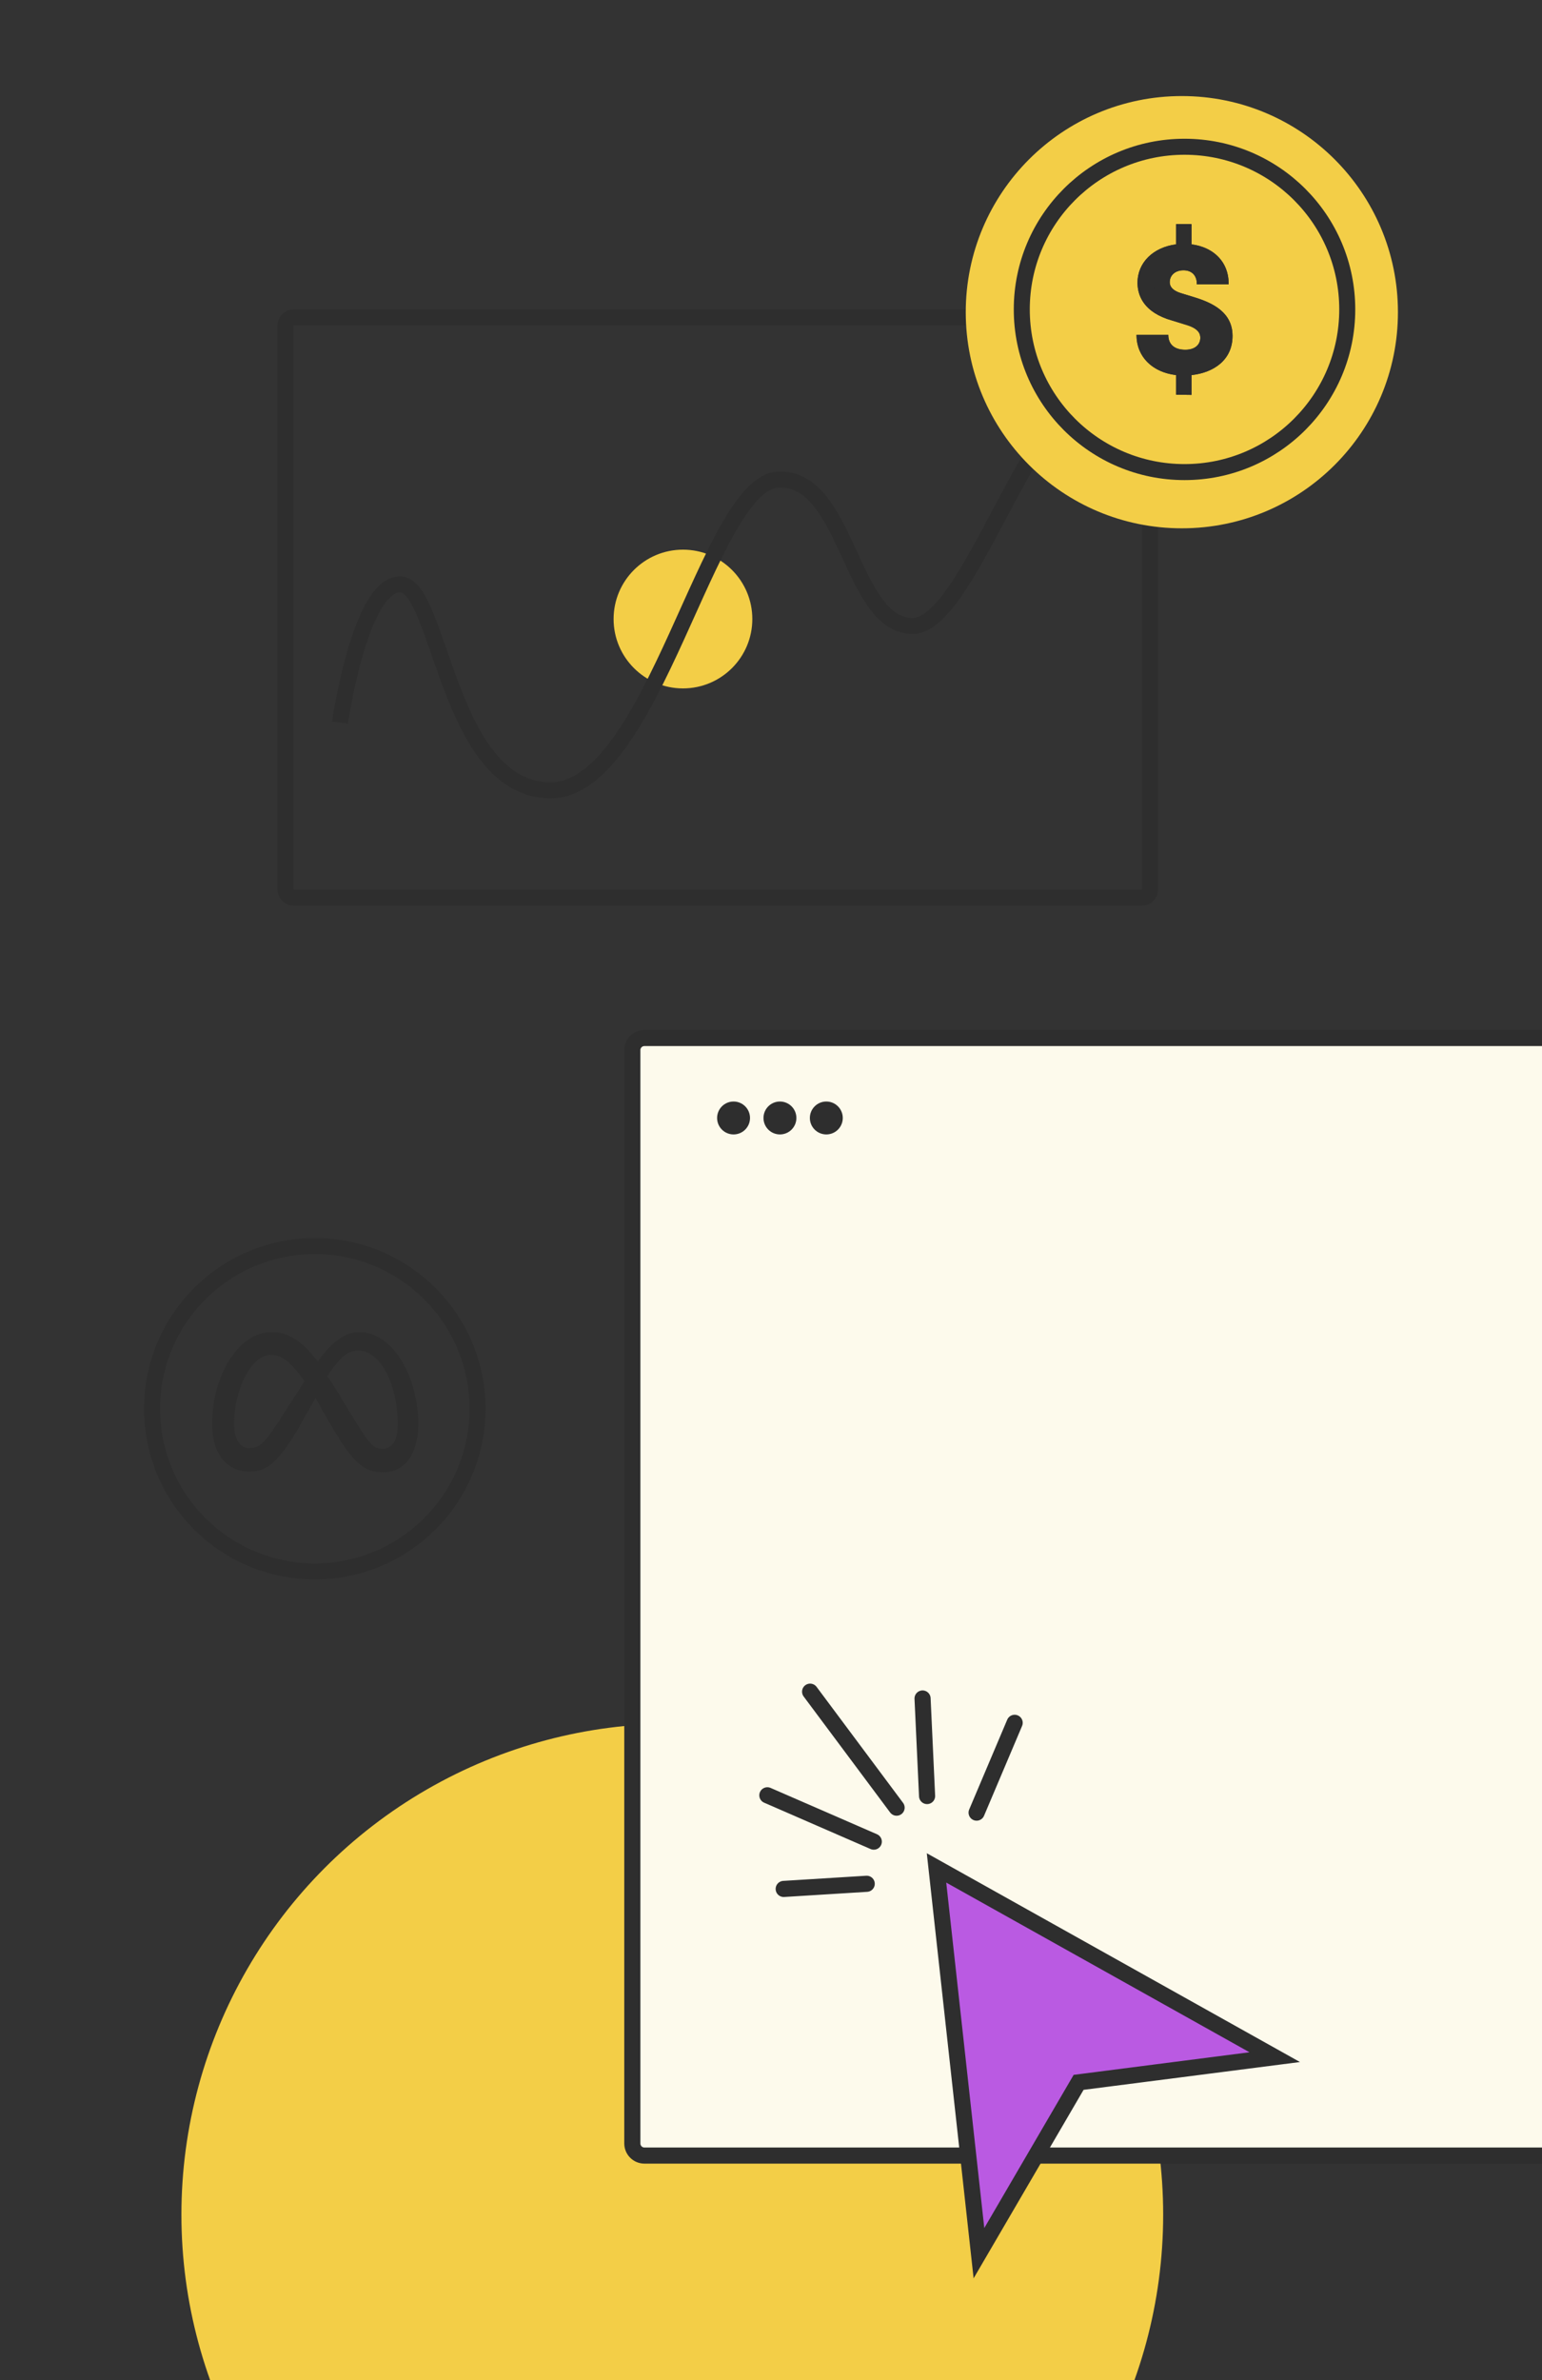
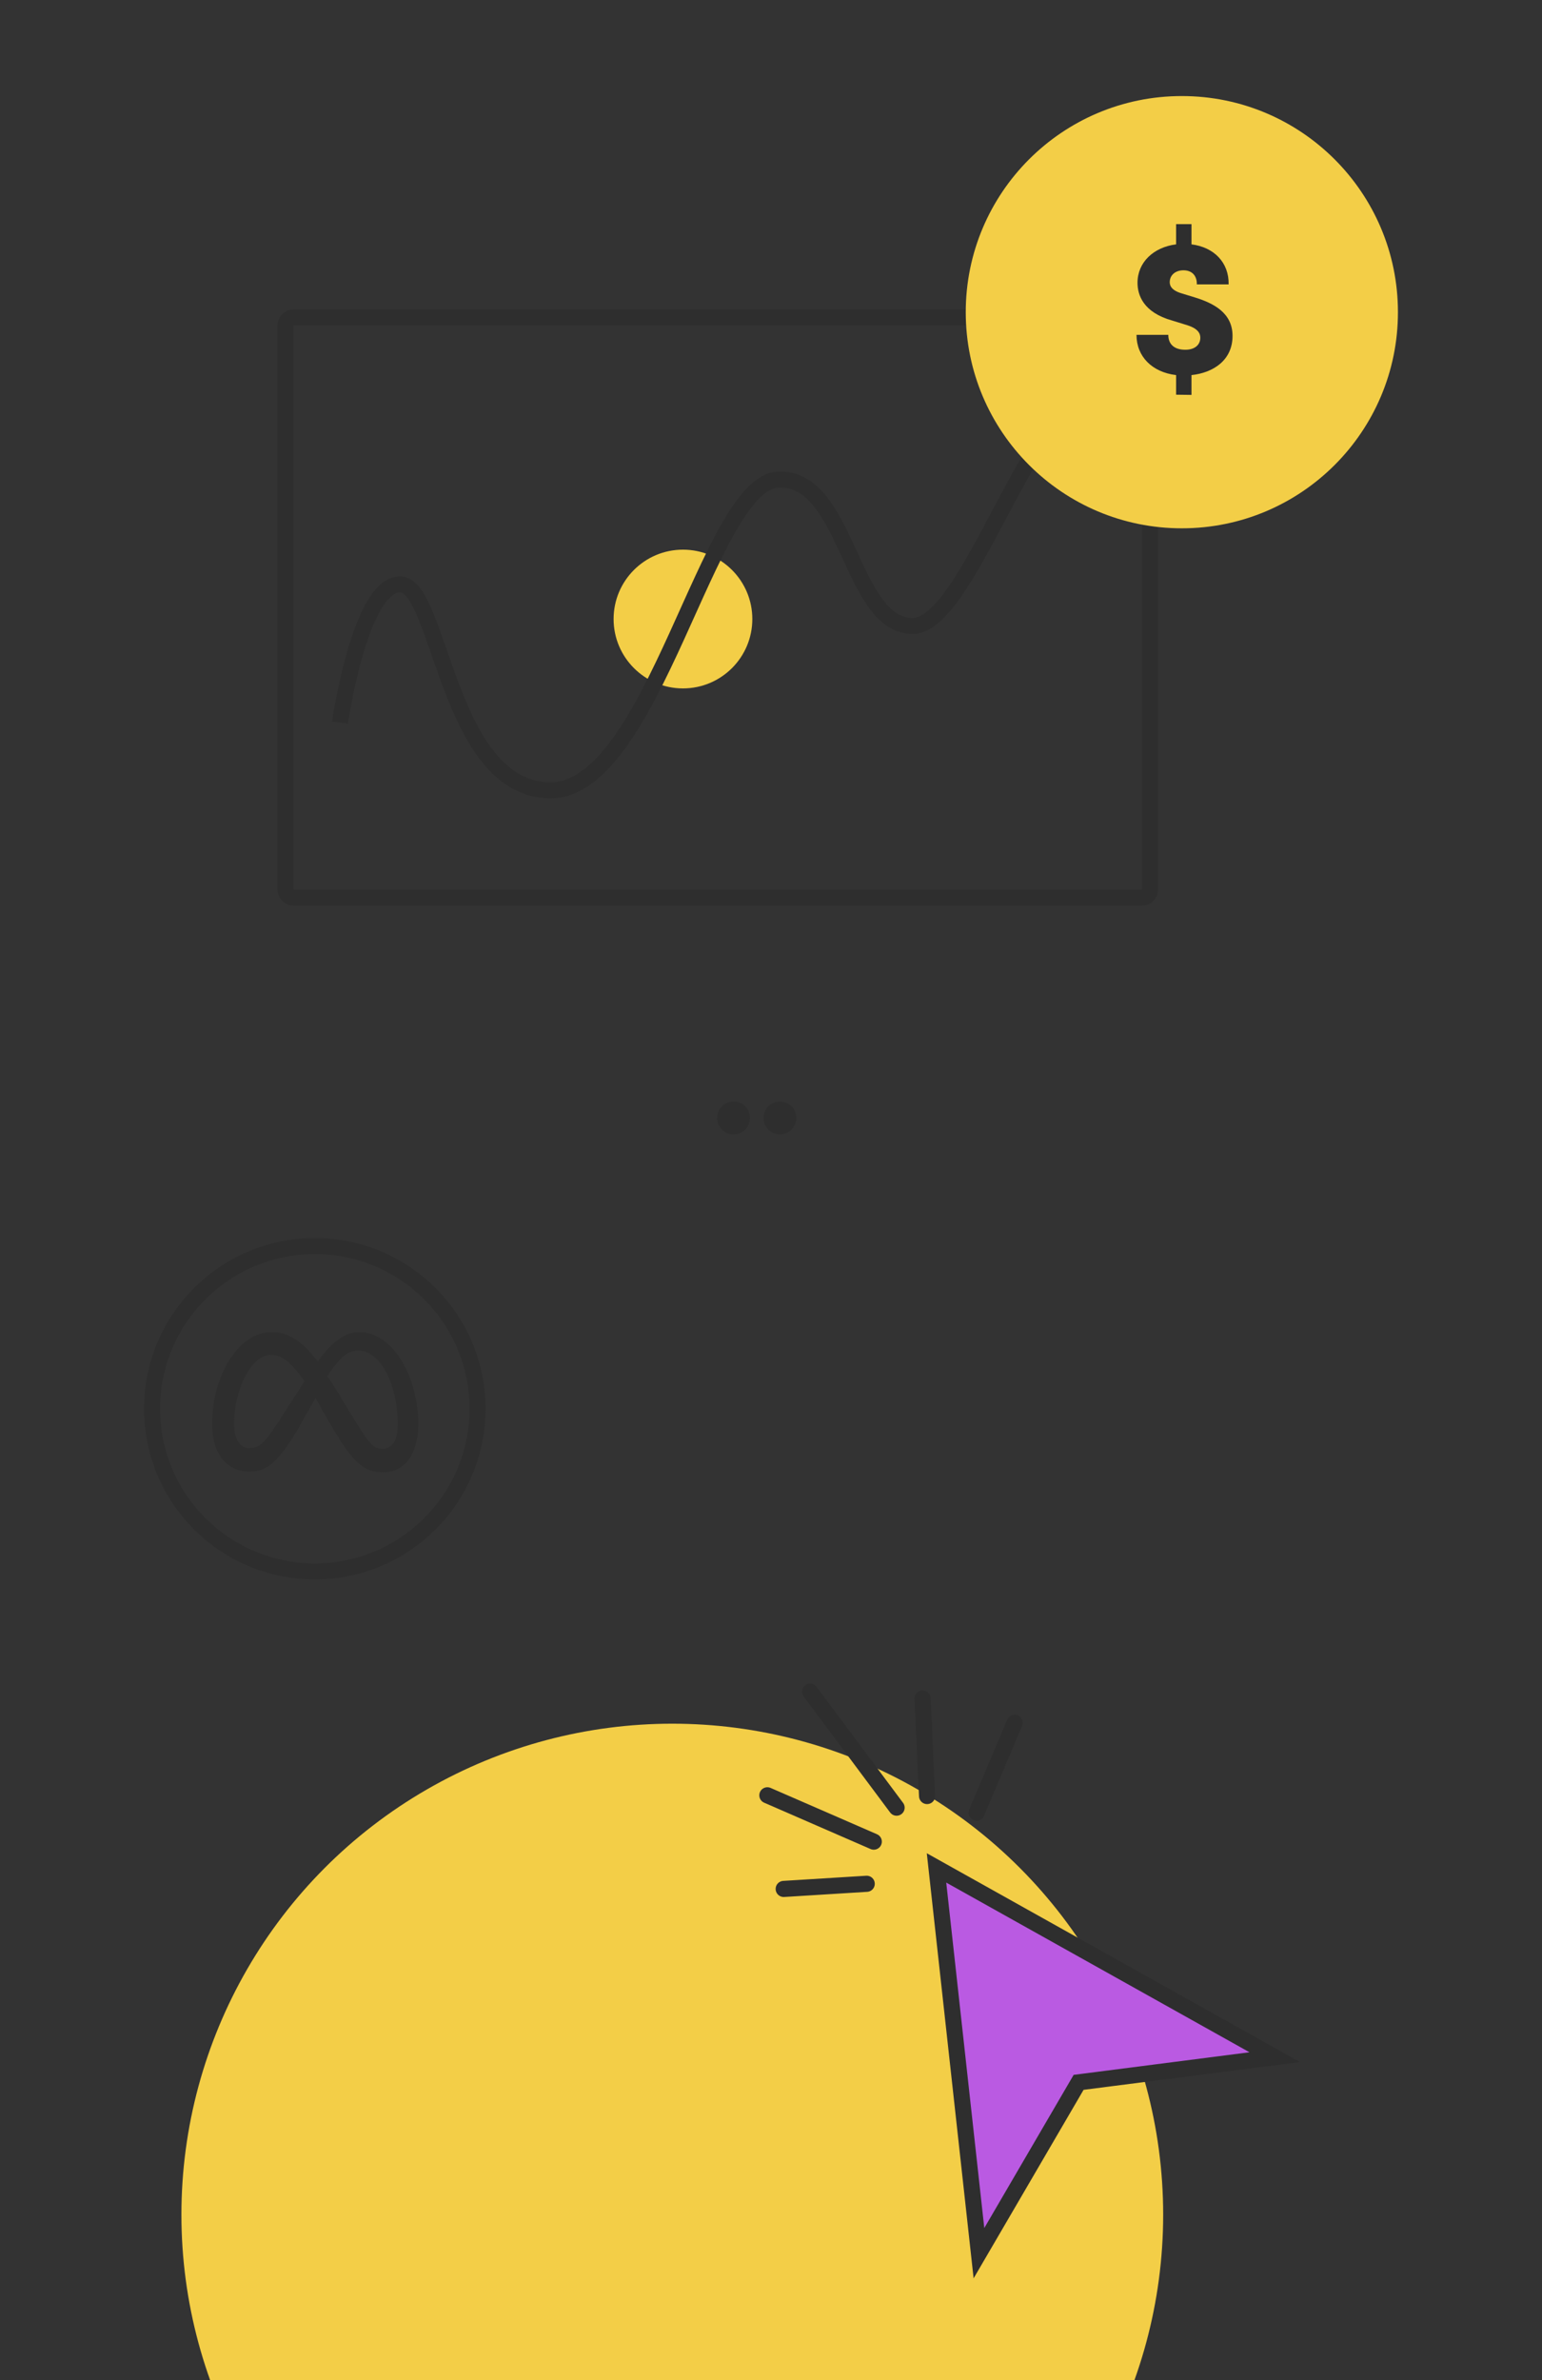
<svg xmlns="http://www.w3.org/2000/svg" width="289" height="446" viewBox="0 0 289 446" fill="none">
  <rect x="0" y="0" width="289" height="446" fill="#333333" stroke="none" />
  <g clip-path="url(#clip0_80_322)">
    <circle cx="126" cy="415" r="92" fill="#F3CE47" />
-     <path d="M120.777 194.511H421.259C422.511 194.511 423.525 195.525 423.525 196.777V401.662C423.525 402.913 422.511 403.928 421.259 403.928H138.247H120.777C119.525 403.928 118.511 402.913 118.511 401.662L118.511 374.905V196.777C118.511 195.525 119.525 194.511 120.777 194.511Z" fill="#FDFAEC" stroke="#2E2E2E" stroke-width="3.021" />
    <mask id="path-3-inside-1_80_322" fill="white">
      <rect x="132.884" y="290.06" width="78.694" height="89.328" rx="1.511" />
    </mask>
    <rect x="132.884" y="290.06" width="78.694" height="89.328" rx="1.511" fill="#F3623F" stroke="#2E2E2E" stroke-width="6.043" stroke-linejoin="round" mask="url(#path-3-inside-1_80_322)" />
    <mask id="path-4-inside-2_80_322" fill="white">
      <rect x="132.884" y="231.571" width="78.694" height="47.855" rx="1.511" />
    </mask>
    <rect x="132.884" y="231.571" width="78.694" height="47.855" rx="1.511" stroke="#2E2E2E" stroke-width="6.043" stroke-linejoin="round" mask="url(#path-4-inside-2_80_322)" />
    <mask id="path-5-inside-3_80_322" fill="white">
-       <rect x="222.427" y="231.523" width="78.556" height="148.048" rx="1.511" />
-     </mask>
+       </mask>
    <rect x="222.427" y="231.523" width="78.556" height="148.048" rx="1.511" stroke="#2E2E2E" stroke-width="6.043" stroke-linejoin="round" mask="url(#path-5-inside-3_80_322)" />
    <circle cx="137.483" cy="209.496" r="3.084" fill="#2E2E2E" />
    <circle cx="146.175" cy="209.496" r="3.084" fill="#2E2E2E" />
-     <circle cx="154.868" cy="209.496" r="3.084" fill="#2E2E2E" />
    <path d="M202.889 390.115L202.152 390.209L201.777 390.852L183.474 422.222L175.521 350.026L238.908 385.486L202.889 390.115Z" fill="#BA5AE2" stroke="#2E2E2E" stroke-width="3.021" />
    <path d="M168.039 338.736L151.831 317.001" stroke="#2E2E2E" stroke-width="3.021" stroke-linecap="round" />
    <path d="M183.036 339.666L190.165 322.836" stroke="#2E2E2E" stroke-width="3.021" stroke-linecap="round" />
    <path d="M146.88 353.965L162.438 353" stroke="#2E2E2E" stroke-width="3.021" stroke-linecap="round" />
    <path d="M173.752 336.558L172.906 318.279" stroke="#2E2E2E" stroke-width="3.021" stroke-linecap="round" />
    <path d="M163.762 345.102L143.818 336.419" stroke="#2E2E2E" stroke-width="3.021" stroke-linecap="round" />
    <rect x="53.5" y="59.5" width="162.04" height="108.713" rx="1.5" stroke="#2E2E2E" stroke-width="3" />
    <circle cx="128" cy="116" r="13" fill="#F3CE47" />
    <path d="M63.724 135.398C63.724 135.398 67.447 109.507 74.987 109.507C82.527 109.507 83.839 148.091 103.175 148.091C122.511 148.091 132.71 90.559 145.816 89.874C158.921 89.189 159.322 117.299 171.052 117.299C182.781 117.299 196.175 63.705 208.924 76.068" stroke="#2E2E2E" stroke-width="3" />
    <circle cx="221.5" cy="58.5" r="40.5" fill="#F3CE47" />
-     <path d="M252.5 57.982C252.5 74.816 238.845 88.465 222 88.465C205.155 88.465 191.5 74.816 191.5 57.982C191.5 41.148 205.155 27.5 222 27.5C238.845 27.5 252.5 41.148 252.5 57.982Z" fill="#F3CE47" stroke="#2E2E2E" stroke-width="3" />
    <path d="M89.5 263.982C89.5 280.816 75.846 294.465 59 294.465C42.154 294.465 28.5 280.816 28.5 263.982C28.5 247.148 42.154 233.5 59 233.5C75.846 233.5 89.5 247.148 89.5 263.982Z" stroke="#2E2E2E" stroke-width="3" />
    <path d="M231 62.938C231 58.612 227.423 56.813 223.962 55.742L221.462 54.976C219.385 54.364 219.231 53.368 219.231 52.871C219.231 51.608 220.231 50.651 221.808 50.651C223.423 50.651 224.346 51.684 224.308 53.292H230.269C230.346 49.196 227.538 46.325 223.308 45.789V42H220.423V45.789C216.192 46.325 213.192 49.158 213.192 52.986C213.192 55.244 214.231 58.536 219.692 60.067L222.538 60.947C224.577 61.598 224.962 62.517 224.962 63.282C224.962 64.584 223.962 65.541 222.154 65.541C220.115 65.541 218.962 64.546 218.962 62.746H213C213 66.804 215.923 69.751 220.423 70.287V73.962L223.308 74V70.287C227.308 69.866 231 67.569 231 62.938Z" fill="#2E2E2E" />
-     <path fill-rule="evenodd" clip-rule="evenodd" d="M224.308 53.292C224.309 53.227 224.309 53.164 224.308 53.101C224.304 52.963 224.293 52.829 224.275 52.7C224.097 51.435 223.215 50.651 221.808 50.651C220.231 50.651 219.231 51.608 219.231 52.871C219.231 53.352 219.375 54.3 221.268 54.916C221.331 54.937 221.395 54.956 221.462 54.976L223.962 55.742C224.077 55.777 224.192 55.814 224.308 55.851C224.723 55.986 225.138 56.132 225.547 56.292C228.435 57.424 231 59.275 231 62.938C231 67.525 227.378 69.822 223.423 70.274C223.385 70.279 223.346 70.283 223.308 70.287V74L220.423 73.962V70.287C220.384 70.282 220.346 70.278 220.308 70.273C217.073 69.855 214.669 68.183 213.605 65.746C213.21 64.843 213 63.835 213 62.746H218.962C218.962 62.827 218.964 62.906 218.968 62.983C219.067 64.633 220.207 65.541 222.154 65.541C223.962 65.541 224.962 64.584 224.962 63.282C224.962 62.517 224.577 61.598 222.538 60.947L219.692 60.067C219.439 59.996 219.196 59.921 218.962 59.843C218.867 59.812 218.773 59.779 218.681 59.746C214.1 58.112 213.192 55.097 213.192 52.986C213.192 49.193 216.138 46.377 220.308 45.805C220.346 45.799 220.385 45.794 220.423 45.789V42H223.308V45.789C223.346 45.794 223.385 45.799 223.423 45.805C226.466 46.223 228.756 47.859 229.741 50.292C230.068 51.1 230.251 51.996 230.269 52.965C230.271 53.073 230.271 53.182 230.269 53.292H224.308ZM216.271 52.215C216.218 52.469 216.192 52.727 216.192 52.986C216.192 53.517 216.286 54.074 216.558 54.607C216.279 53.909 216.231 53.281 216.231 52.871C216.231 52.65 216.244 52.431 216.271 52.215ZM227.372 60.951C227.817 61.76 227.962 62.58 227.962 63.282C227.962 63.416 227.957 63.549 227.947 63.682C227.982 63.451 228 63.203 228 62.938C228 62.079 227.774 61.462 227.372 60.951Z" fill="#2E2E2E" />
    <path d="M43.875 266.812C43.875 260.488 47.038 253.888 50.75 253.888C52.812 253.888 54.462 255.125 57.075 258.837C54.6 262.687 53.087 265.025 53.087 265.025C49.788 270.25 48.688 271.35 46.9 271.35C45.112 271.487 43.875 269.838 43.875 266.812ZM65.463 264.475L63.125 260.625C62.575 259.663 61.888 258.7 61.337 257.875C63.4 254.713 65.05 253.062 67.112 253.062C71.237 253.062 74.537 259.25 74.537 266.95C74.537 269.838 73.575 271.487 71.65 271.487C69.725 271.487 69.037 270.25 65.463 264.475ZM59.55 255.125C56.525 251.137 53.913 249.625 50.888 249.625C44.562 249.625 39.75 258.012 39.75 266.812C39.75 272.312 42.362 275.75 46.763 275.75C49.925 275.75 52.125 274.238 56.25 267.088C56.25 267.088 57.9 264.062 59.138 262C59.55 262.688 59.962 263.375 60.375 264.2L62.3 267.5C66.013 273.825 68.075 275.888 71.787 275.888C76.05 275.888 78.388 272.312 78.388 266.675C78.25 257.325 73.3 249.625 67.388 249.625C64.225 249.625 61.75 252.1 59.55 255.125Z" fill="#2E2E2E" />
  </g>
  <defs>
    <clipPath id="clip0_80_322">
      <rect width="289" height="446" fill="white" />
    </clipPath>
  </defs>
</svg>